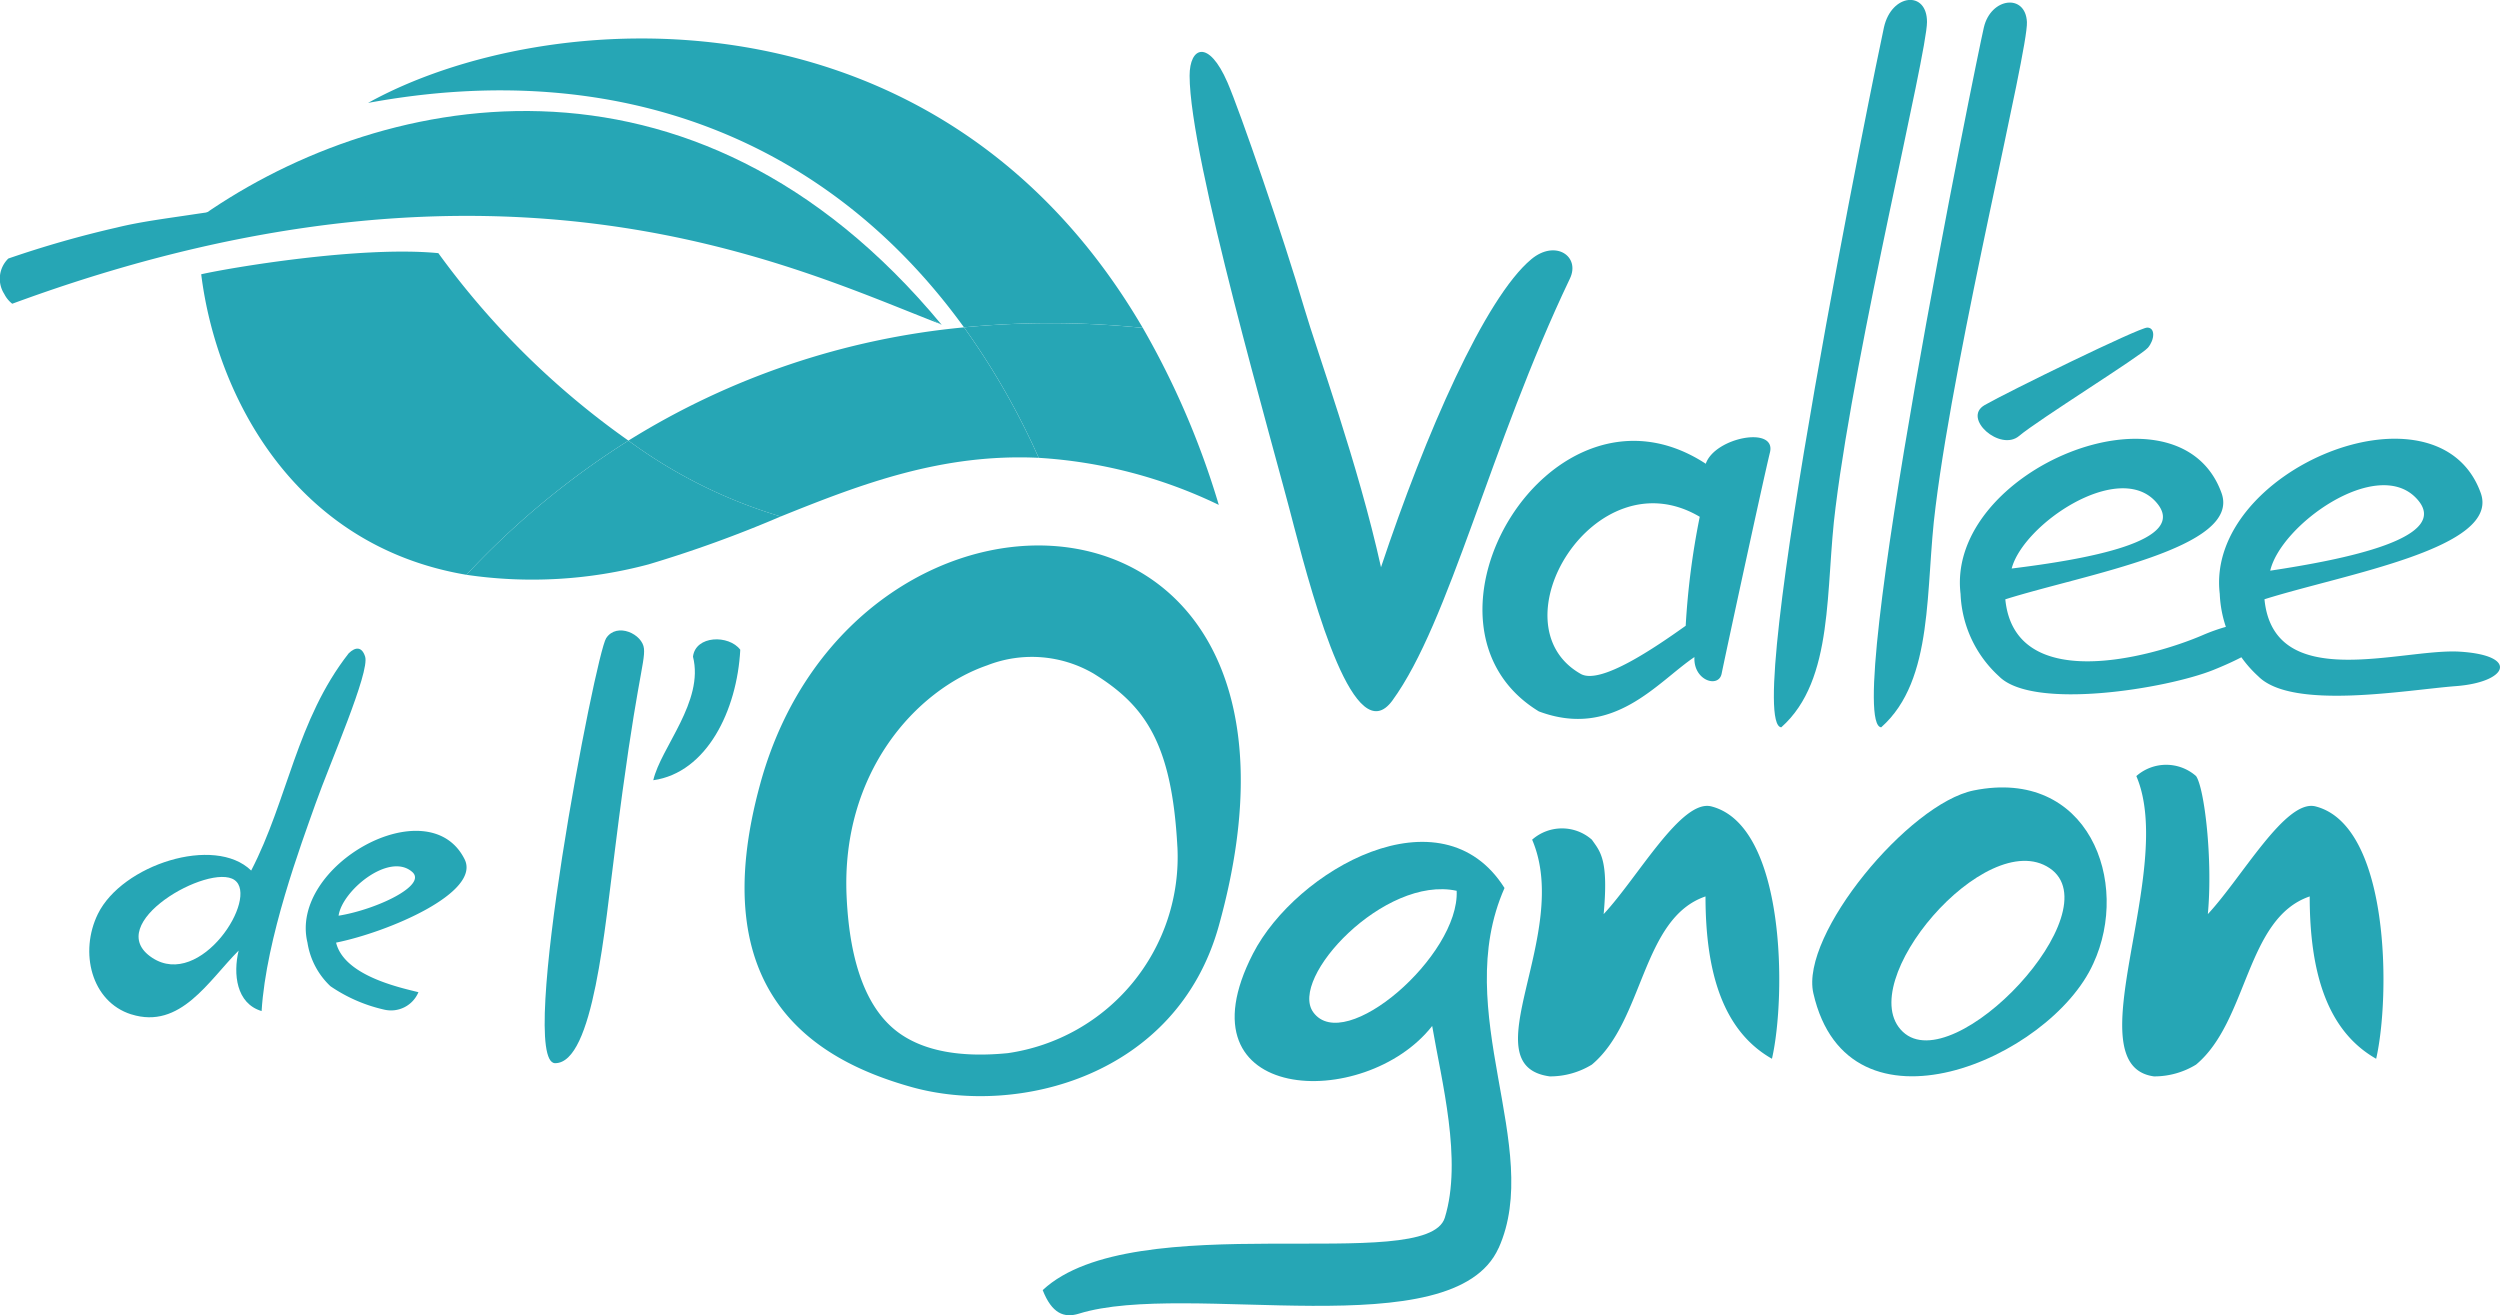
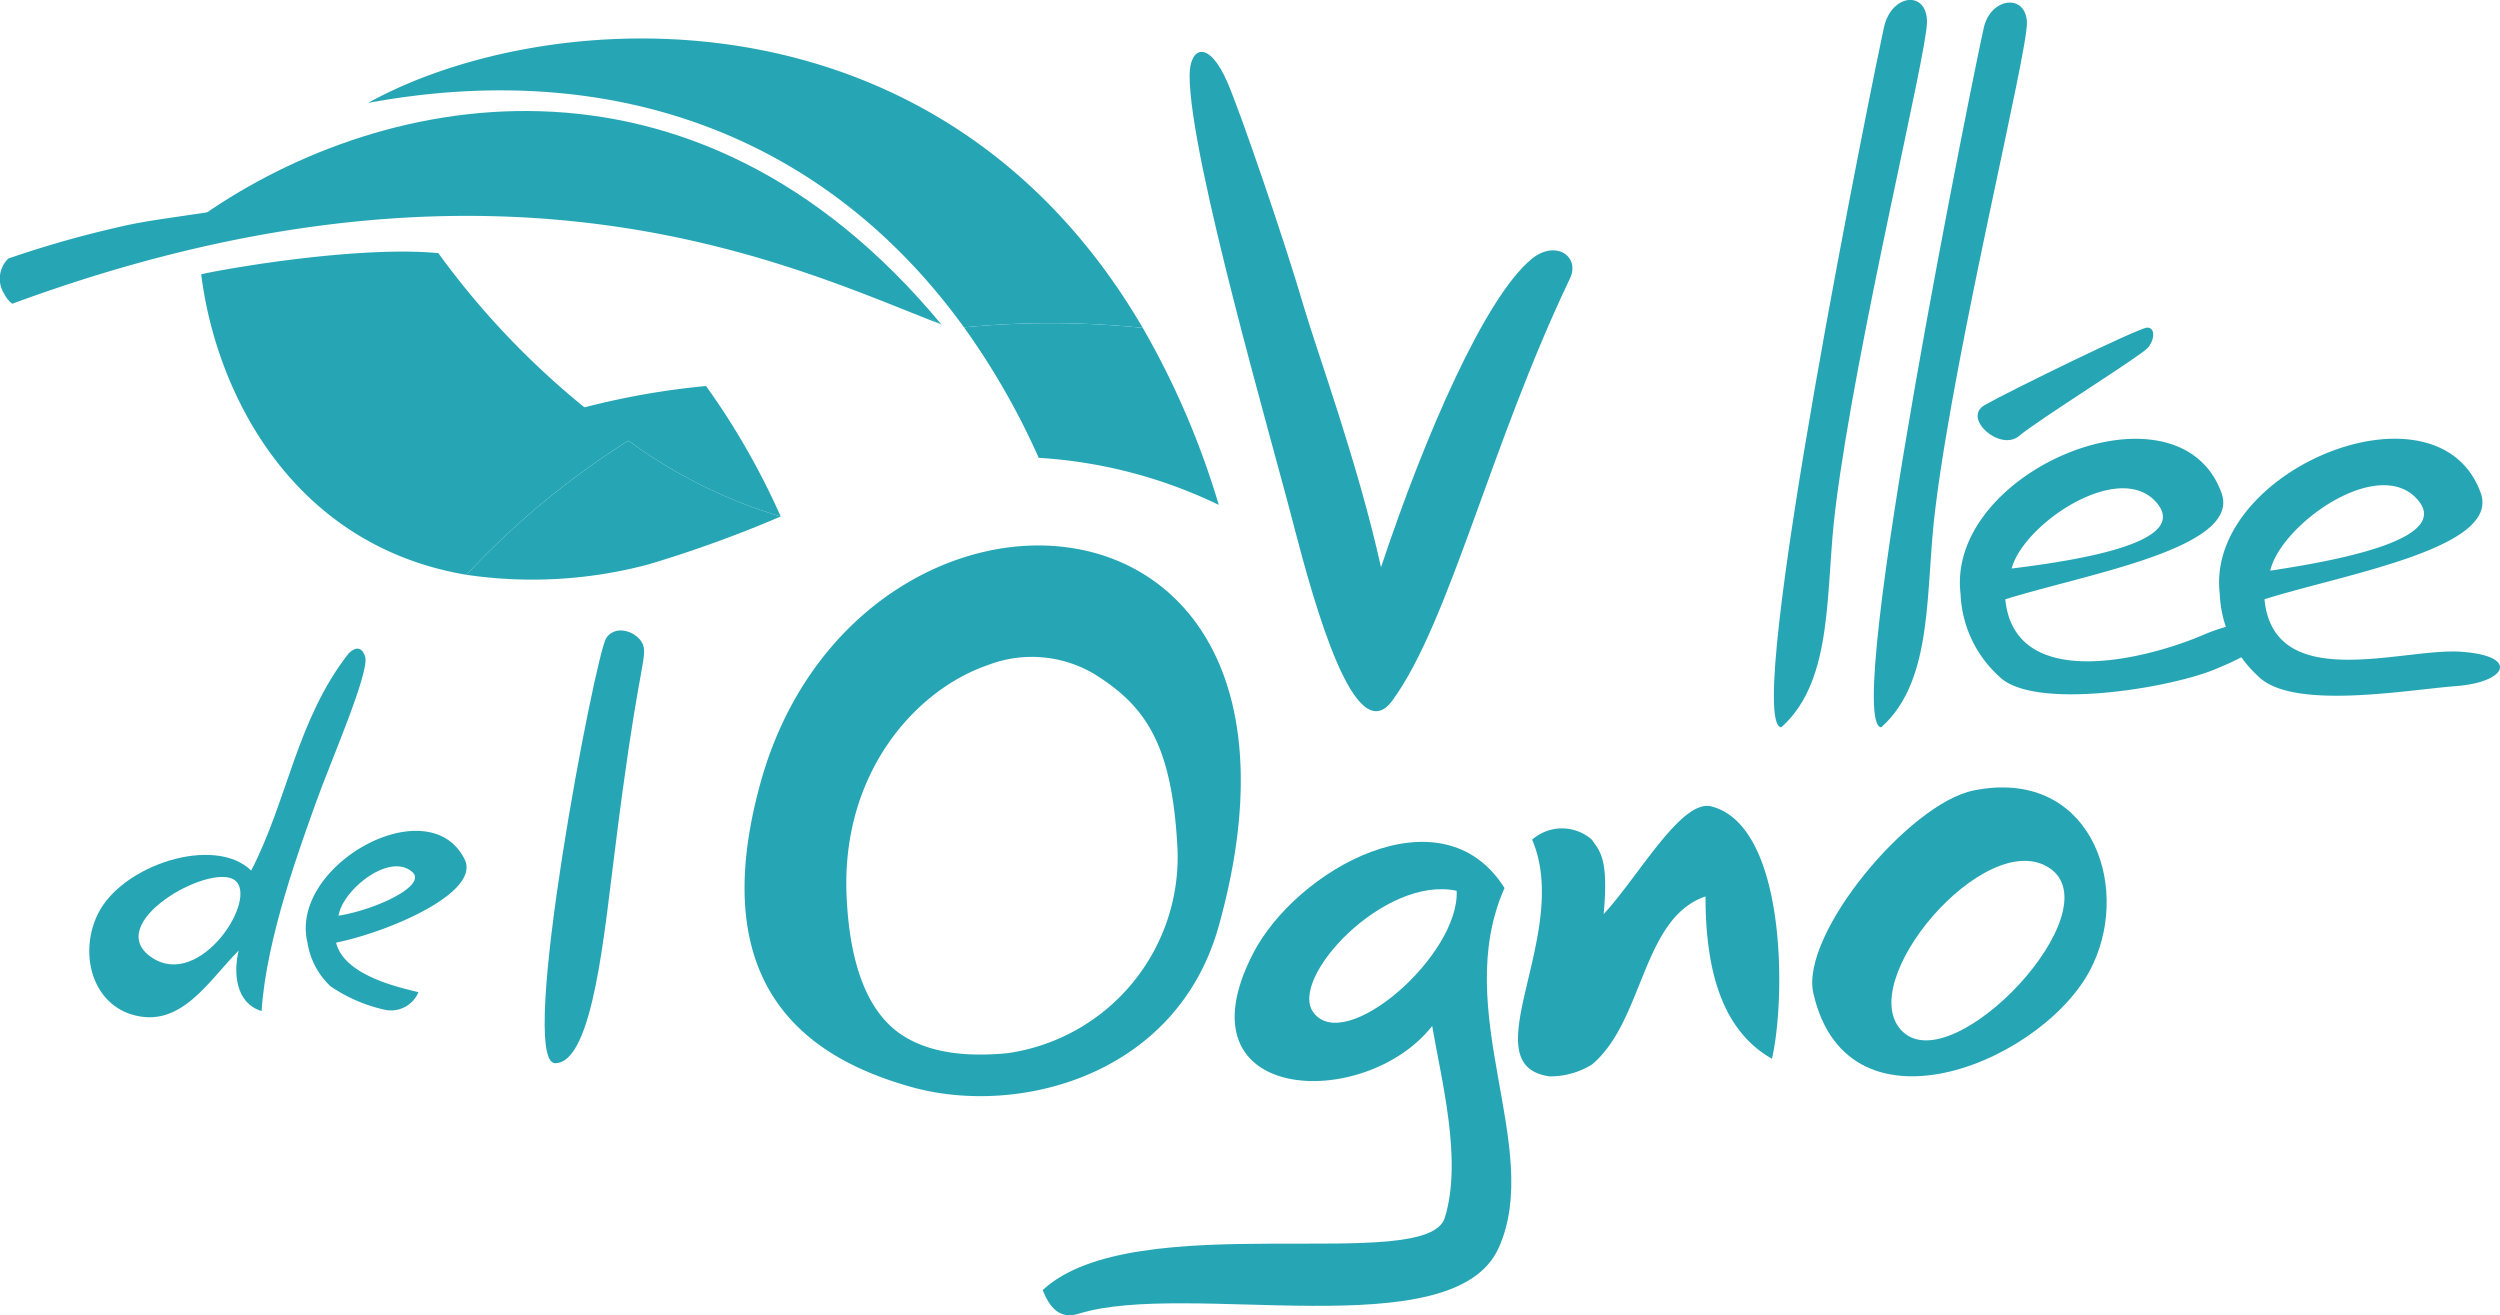
<svg xmlns="http://www.w3.org/2000/svg" id="Groupe_1262" data-name="Groupe 1262" width="165" height="86.807" viewBox="0 0 165 86.807">
  <defs>
    <clipPath id="clip-path">
      <rect id="Rectangle_1677" data-name="Rectangle 1677" width="165" height="86.807" fill="#26a6b5" />
    </clipPath>
  </defs>
  <g id="Groupe_1261" data-name="Groupe 1261" clip-path="url(#clip-path)">
    <path id="Tracé_1710" data-name="Tracé 1710" d="M110.3,48.961C93.773,29,72.729,33.593,60.96,42.131c13.963-1.787,33.686-1.974,49.342,6.83" transform="translate(-48.143 -27.516)" fill="#26a6b5" />
    <path id="Tracé_1711" data-name="Tracé 1711" d="M12.665,62.8c-1.753.264-3.433.477-4.968.856A68.89,68.89,0,0,0,.549,65.7a1.862,1.862,0,0,0-.266,2.341,1.892,1.892,0,0,0,.525.642q.431-.159.858-.312c31.779-11.426,50.828-2.038,60.324,1.623C46.375,60.329,26.644,60.7,12.665,62.8" transform="translate(0 -48.636)" fill="#26a6b5" />
-     <path id="Tracé_1712" data-name="Tracé 1712" d="M197.258,110.235a32.7,32.7,0,0,0,10.054,5.007c5.262-2.12,10.61-4.176,17.026-3.871a48.645,48.645,0,0,0-4.93-8.611,50.918,50.918,0,0,0-22.15,7.475" transform="translate(-155.784 -81.154)" fill="#26a6b5" />
+     <path id="Tracé_1712" data-name="Tracé 1712" d="M197.258,110.235a32.7,32.7,0,0,0,10.054,5.007a48.645,48.645,0,0,0-4.93-8.611,50.918,50.918,0,0,0-22.15,7.475" transform="translate(-155.784 -81.154)" fill="#26a6b5" />
    <path id="Tracé_1713" data-name="Tracé 1713" d="M314.406,101.756a59.311,59.311,0,0,0-11.8-.037,48.642,48.642,0,0,1,4.93,8.611,31.717,31.717,0,0,1,11.885,3.106,54.616,54.616,0,0,0-5.015-11.68" transform="translate(-238.981 -80.113)" fill="#26a6b5" />
    <path id="Tracé_1714" data-name="Tracé 1714" d="M115.547,16.339c16.613-3.066,30.425,2.5,39.33,14.813a59.308,59.308,0,0,1,11.8.037c-13.543-23.178-39.49-21.307-51.13-14.851" transform="translate(-91.253 -9.547)" fill="#26a6b5" />
    <path id="Tracé_1715" data-name="Tracé 1715" d="M157.1,138.313a53.723,53.723,0,0,0-10.692,8.856,29.748,29.748,0,0,0,12.035-.693,80.849,80.849,0,0,0,8.71-3.157,32.7,32.7,0,0,1-10.054-5.007" transform="translate(-115.624 -109.232)" fill="#26a6b5" />
    <path id="Tracé_1716" data-name="Tracé 1716" d="M78.8,79.086c-5.162-.5-13.824.978-15.651,1.394.974,7.855,6.018,17.9,17.506,19.835a53.721,53.721,0,0,1,10.691-8.856A53.679,53.679,0,0,1,78.8,79.086" transform="translate(-49.869 -62.378)" fill="#26a6b5" />
    <path id="Tracé_1717" data-name="Tracé 1717" d="M380.292,47.533c-1.4-5.482-6.869-24.219-6.87-29.672,0-1.9,1.251-2.433,2.5.448.818,1.883,3.692,10.2,5.062,14.875.844,2.883,3.563,10.291,5.07,17.122,2.938-8.815,6.87-17.793,9.924-20.333,1.583-1.317,3.248-.193,2.545,1.279C393.252,42.287,390.593,53.9,386.807,59.1c-2.467,3.386-5.12-6.23-6.515-11.563" transform="translate(-294.908 -12.867)" fill="#26a6b5" />
-     <path id="Tracé_1718" data-name="Tracé 1718" d="M481.14,152.872c-.2.976-1.878.451-1.794-1.1-2.442,1.644-5.332,5.432-10.266,3.588-9.418-5.732.8-23.024,11.014-16.346.6-1.744,4.672-2.516,4.236-.747s-2.89,13.132-3.189,14.6m-2.372-3.16a50.727,50.727,0,0,1,.927-7.193c-6.928-4.1-13.641,7.094-7.855,10.37,1.308.741,4.942-1.765,6.928-3.177" transform="translate(-367.513 -108.406)" fill="#26a6b5" />
    <path id="Tracé_1719" data-name="Tracé 1719" d="M560.9,33.453c-.7,5.332-.05,11.412-3.588,14.551-2.641-.25,6.277-43.964,6.778-46.2s2.846-2.453,2.841-.349-4.684,21.179-6.03,31.994" transform="translate(-439.749 0)" fill="#26a6b5" />
    <path id="Tracé_1720" data-name="Tracé 1720" d="M592.272,34.109c-.7,5.332-.049,11.412-3.588,14.551-2.641-.25,6.313-44.226,6.778-46.2s2.751-2.243,2.841-.349-4.684,21.179-6.031,31.994" transform="translate(-464.526 -0.656)" fill="#26a6b5" />
    <path id="Tracé_1721" data-name="Tracé 1721" d="M621.239,107.948c1.5-.861,10.19-5.115,10.733-5.115s.493.8.045,1.329-7.251,4.763-8.5,5.821-3.78-1.174-2.276-2.035" transform="translate(-490.254 -81.212)" fill="#26a6b5" />
    <path id="Tracé_1722" data-name="Tracé 1722" d="M30.792,227.747c-2.631-.835-3.433-4.1-2.2-6.623,1.594-3.253,7.706-5.221,10.12-2.868,2.414-4.652,2.991-9.934,6.437-14.339.454-.44.872-.441,1.083.217.324,1.013-2.321,7.022-3.27,9.7S39.7,222.7,39.4,227.53c-1.671-.5-1.888-2.445-1.516-3.992-1.981,1.98-3.838,5.23-7.087,4.208m6.815-8.865c-1.648-1.156-8.832,2.905-5.428,5.136,3.193,2.092,7.075-3.979,5.428-5.136" transform="translate(-22.134 -160.8)" fill="#26a6b5" />
    <path id="Tracé_1723" data-name="Tracé 1723" d="M97.977,268.185c.526,2.166,4.146,2.954,5.435,3.271a1.96,1.96,0,0,1-2.249,1.154,10.266,10.266,0,0,1-3.559-1.548,5,5,0,0,1-1.516-2.878c-1.238-5.106,8-10.231,10.367-5.508,1.111,2.2-5.02,4.81-8.478,5.509M103,263.519c-1.52-1.33-4.63,1.237-4.858,2.889,2.478-.4,5.877-2,4.858-2.889" transform="translate(-75.795 -205.972)" fill="#26a6b5" />
    <path id="Tracé_1724" data-name="Tracé 1724" d="M699.581,148.325c.614,6.257,9.079,3.222,12.892,3.458,3.953.245,3.166,2.012-.245,2.273-3.3.253-10.824,1.613-13.059-.65a7.764,7.764,0,0,1-2.539-5.437c-.979-8.206,14.4-14.484,17.222-6.665,1.323,3.65-8.972,5.35-14.271,7.02m9.98-6.709c-2.637-2.671-8.9,1.8-9.6,4.823,4.755-.72,12.239-2.151,9.6-4.823" transform="translate(-550.126 -108.773)" fill="#26a6b5" />
    <path id="Tracé_1725" data-name="Tracé 1725" d="M618.228,148.324c.614,6.257,9.523,3.876,13.032,2.365,4.387-1.889,7.264-.341.7,2.3-3.072,1.234-11.912,2.684-14.146.421a7.763,7.763,0,0,1-2.539-5.437c-.979-8.206,14.4-14.484,17.222-6.665,1.323,3.65-8.972,5.35-14.271,7.02m9.9-6.476c-2.5-2.67-8.713,1.522-9.478,4.443,4.649-.576,11.975-1.772,9.478-4.443" transform="translate(-485.878 -108.772)" fill="#26a6b5" />
    <path id="Tracé_1726" data-name="Tracé 1726" d="M175.638,212.176c-.7,5.332-1.437,14.281-3.972,14.281s2.656-26.994,3.371-28.058,2.406-.256,2.492.7-.545,2.265-1.891,13.08" transform="translate(-135.026 -156.287)" fill="#26a6b5" />
-     <path id="Tracé_1727" data-name="Tracé 1727" d="M205.066,209.993c.5-2.164,3.371-5.2,2.621-8.156.167-1.415,2.372-1.456,3.121-.458-.208,3.994-2.205,8.114-5.742,8.613" transform="translate(-161.95 -158.497)" fill="#26a6b5" />
    <path id="Tracé_1728" data-name="Tracé 1728" d="M234.774,186.89c-3.823,13.808,3.5,18.275,9.978,20.084,7,1.956,17.5-.711,20.266-10.637,8.657-31.03-23.932-32.25-30.245-9.447m27.515,4.225A13.08,13.08,0,0,1,251.1,204.733c-3.131.31-5.435-.153-7.027-1.221-2.2-1.473-3.414-4.549-3.619-9.144-.364-8.132,4.557-13.6,9.284-15.231a8.081,8.081,0,0,1,7.026.55c3.389,2.1,5.157,4.586,5.522,11.428" transform="translate(-184.579 -135.226)" fill="#26a6b5" />
    <path id="Tracé_1729" data-name="Tracé 1729" d="M357.375,291.08c-2.975,6.618-20.558,2.108-27.7,4.33-.987.307-1.785-.021-2.387-1.555,6-5.607,25.365-.974,26.539-4.775s-.222-9.05-.833-12.658c-4.441,5.663-16.947,5.18-11.826-4.775,2.848-5.537,12.437-10.938,16.6-4.331-3.609,8.161,2.587,17.145-.388,23.763M354.61,267.5c-4.769-1.031-11.1,5.76-9.465,8.016,2.07,2.858,9.659-3.747,9.465-8.016" transform="translate(-258.47 -208.708)" fill="#26a6b5" />
    <path id="Tracé_1730" data-name="Tracé 1730" d="M482.172,260.115c2.276-2.443,5.129-7.614,7.107-7.107,4.93,1.265,4.941,12.548,4,16.656-3.221-1.832-4.386-5.663-4.386-10.715-4.22,1.443-4.053,8.216-7.5,11.1a5.277,5.277,0,0,1-2.776.778c-5.33-.722,1.5-9.405-1.166-15.623a2.981,2.981,0,0,1,3.942,0c.554.791,1.111,1.3.778,4.908" transform="translate(-376.33 -199.785)" fill="#26a6b5" />
-     <path id="Tracé_1731" data-name="Tracé 1731" d="M671.832,249.957c2.276-2.443,5.128-7.614,7.107-7.107,4.931,1.265,4.941,12.548,4,16.656-3.221-1.832-4.386-5.663-4.386-10.715-4.22,1.443-4.053,8.216-7.5,11.1a5.277,5.277,0,0,1-2.776.778c-5.33-.722,1.5-13.6-1.166-19.821a2.981,2.981,0,0,1,3.942,0c.554.791,1.111,5.5.778,9.105" transform="translate(-526.113 -189.627)" fill="#26a6b5" />
    <path id="Tracé_1732" data-name="Tracé 1732" d="M587.413,258.816c-2.831,6.274-16.174,12.042-18.472,1.948-.88-3.864,6.3-12.523,10.589-13.385,7.562-1.519,10.382,6.052,7.884,11.437m-12.568,4.492c3.378,3.192,13.9-7.972,9.689-10.8s-13.067,7.607-9.689,10.8" transform="translate(-449.26 -195.211)" fill="#26a6b5" />
  </g>
</svg>